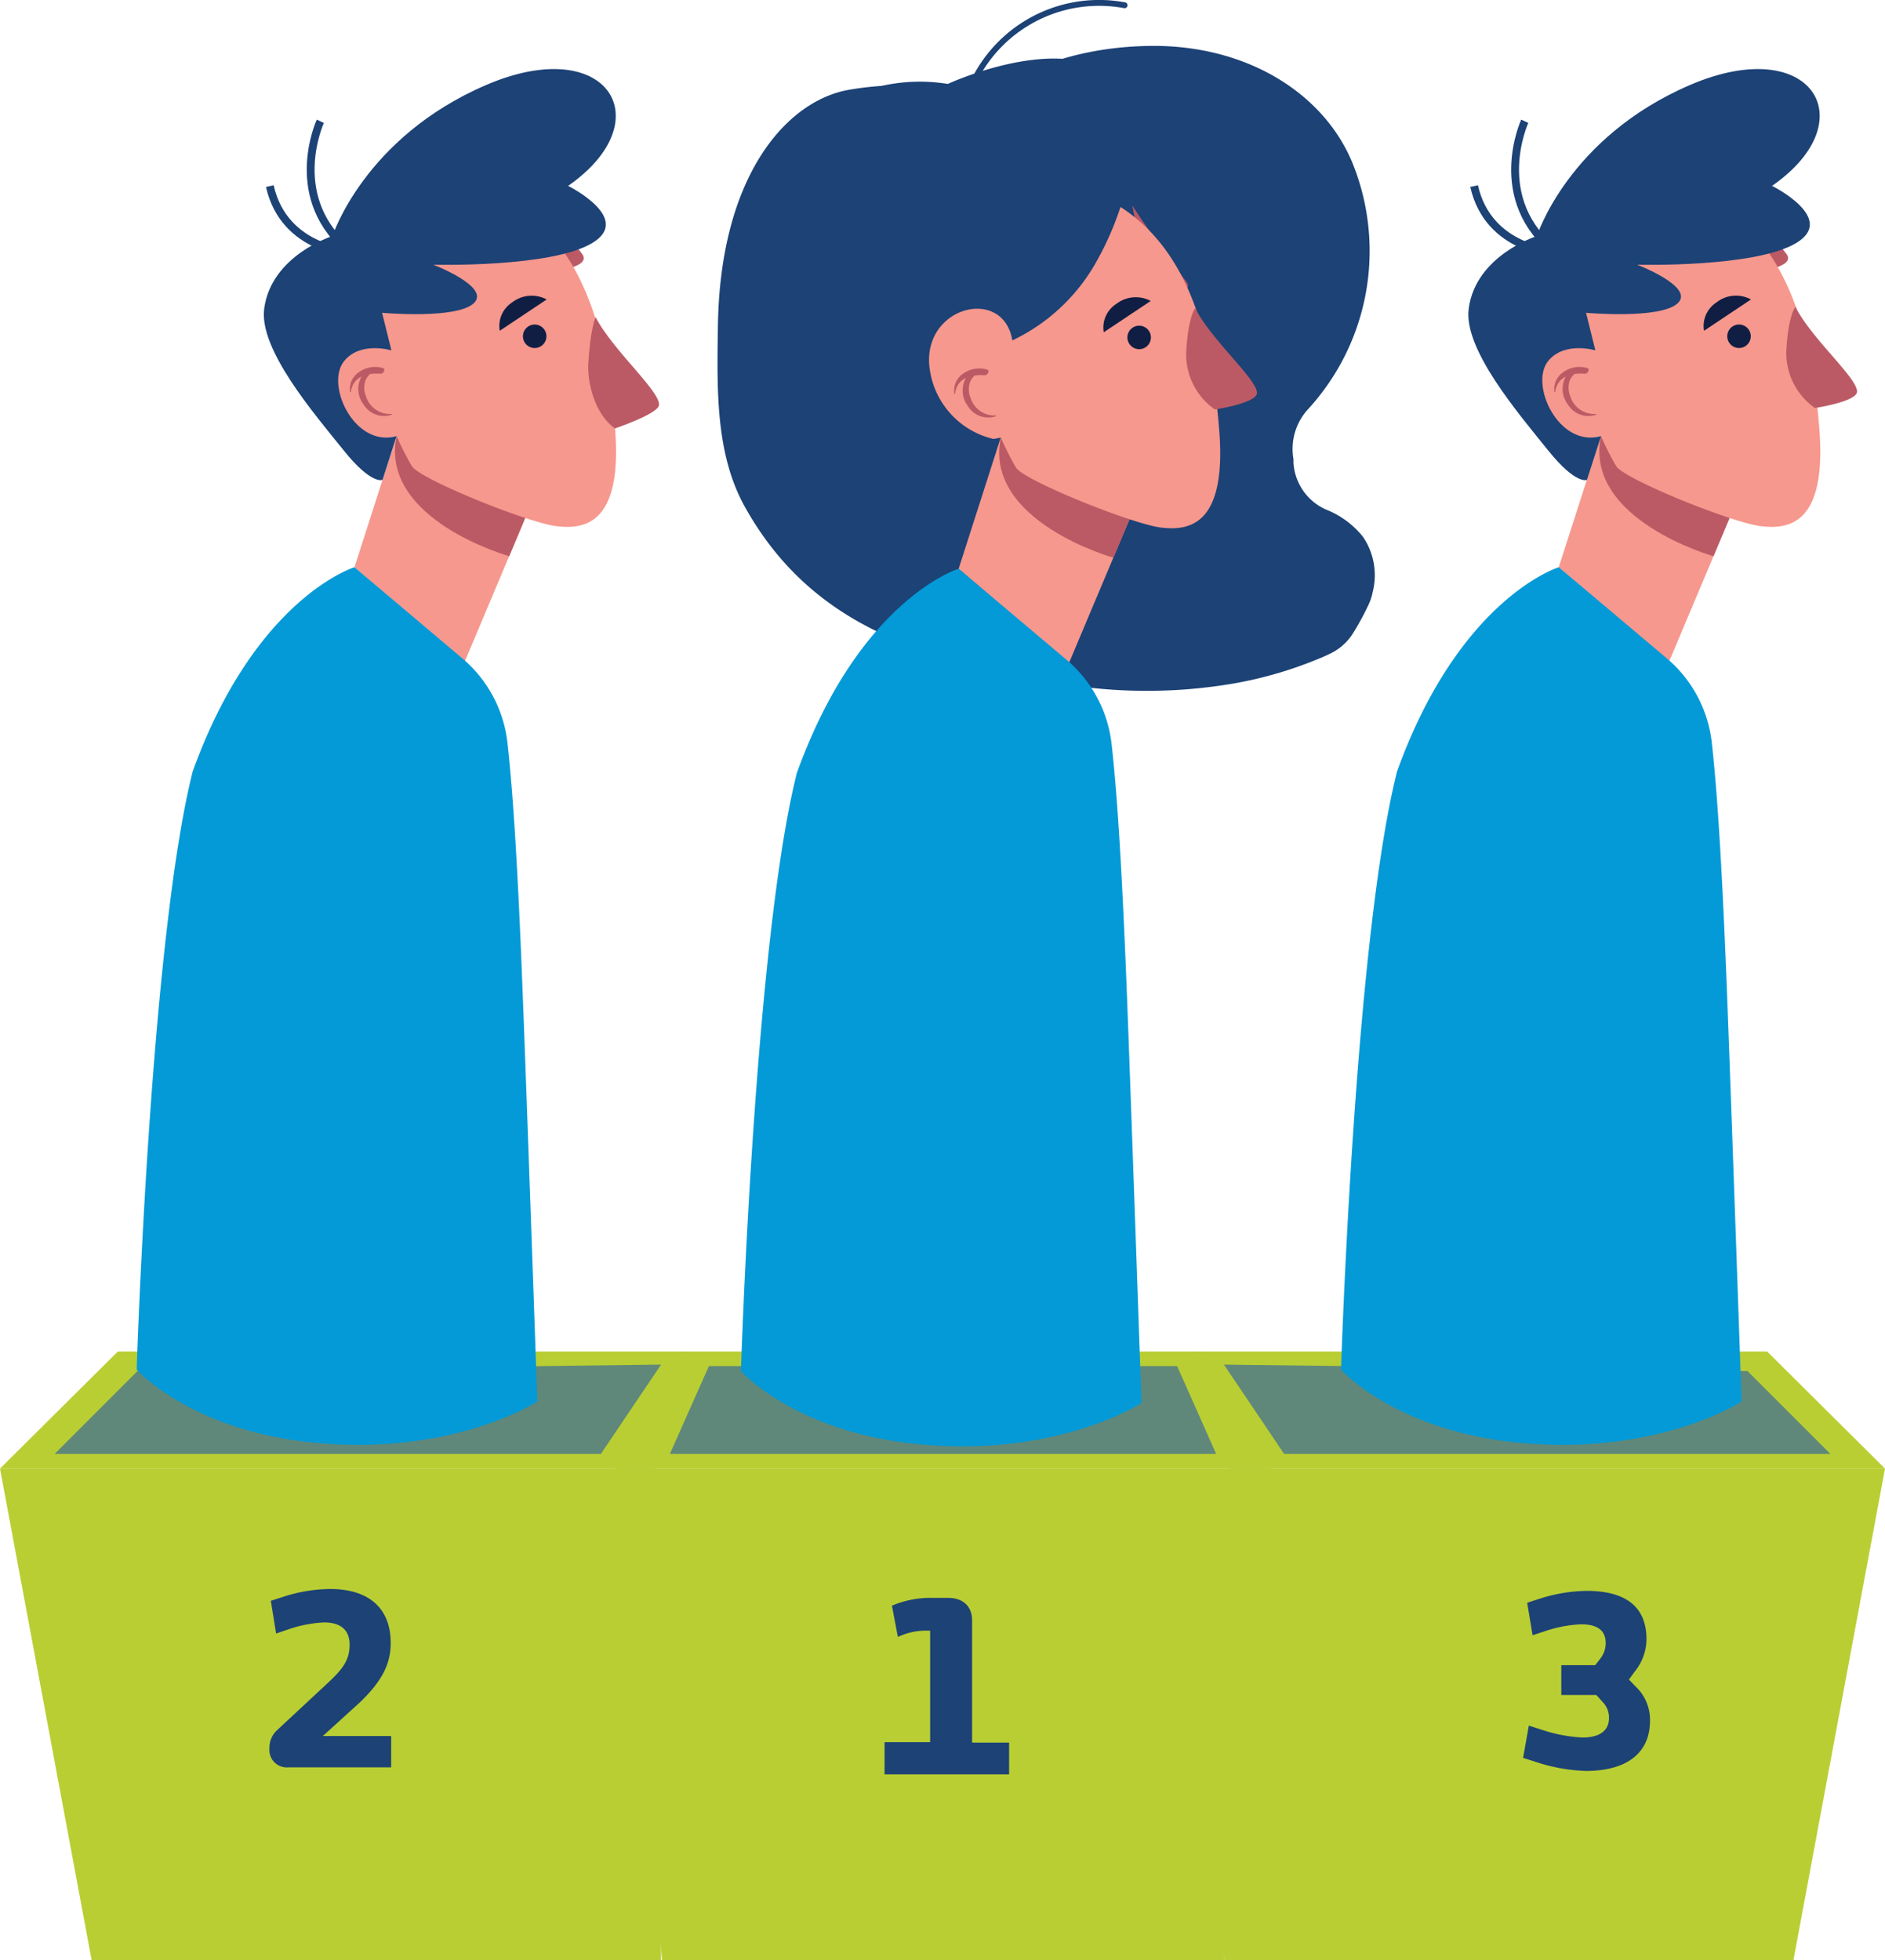
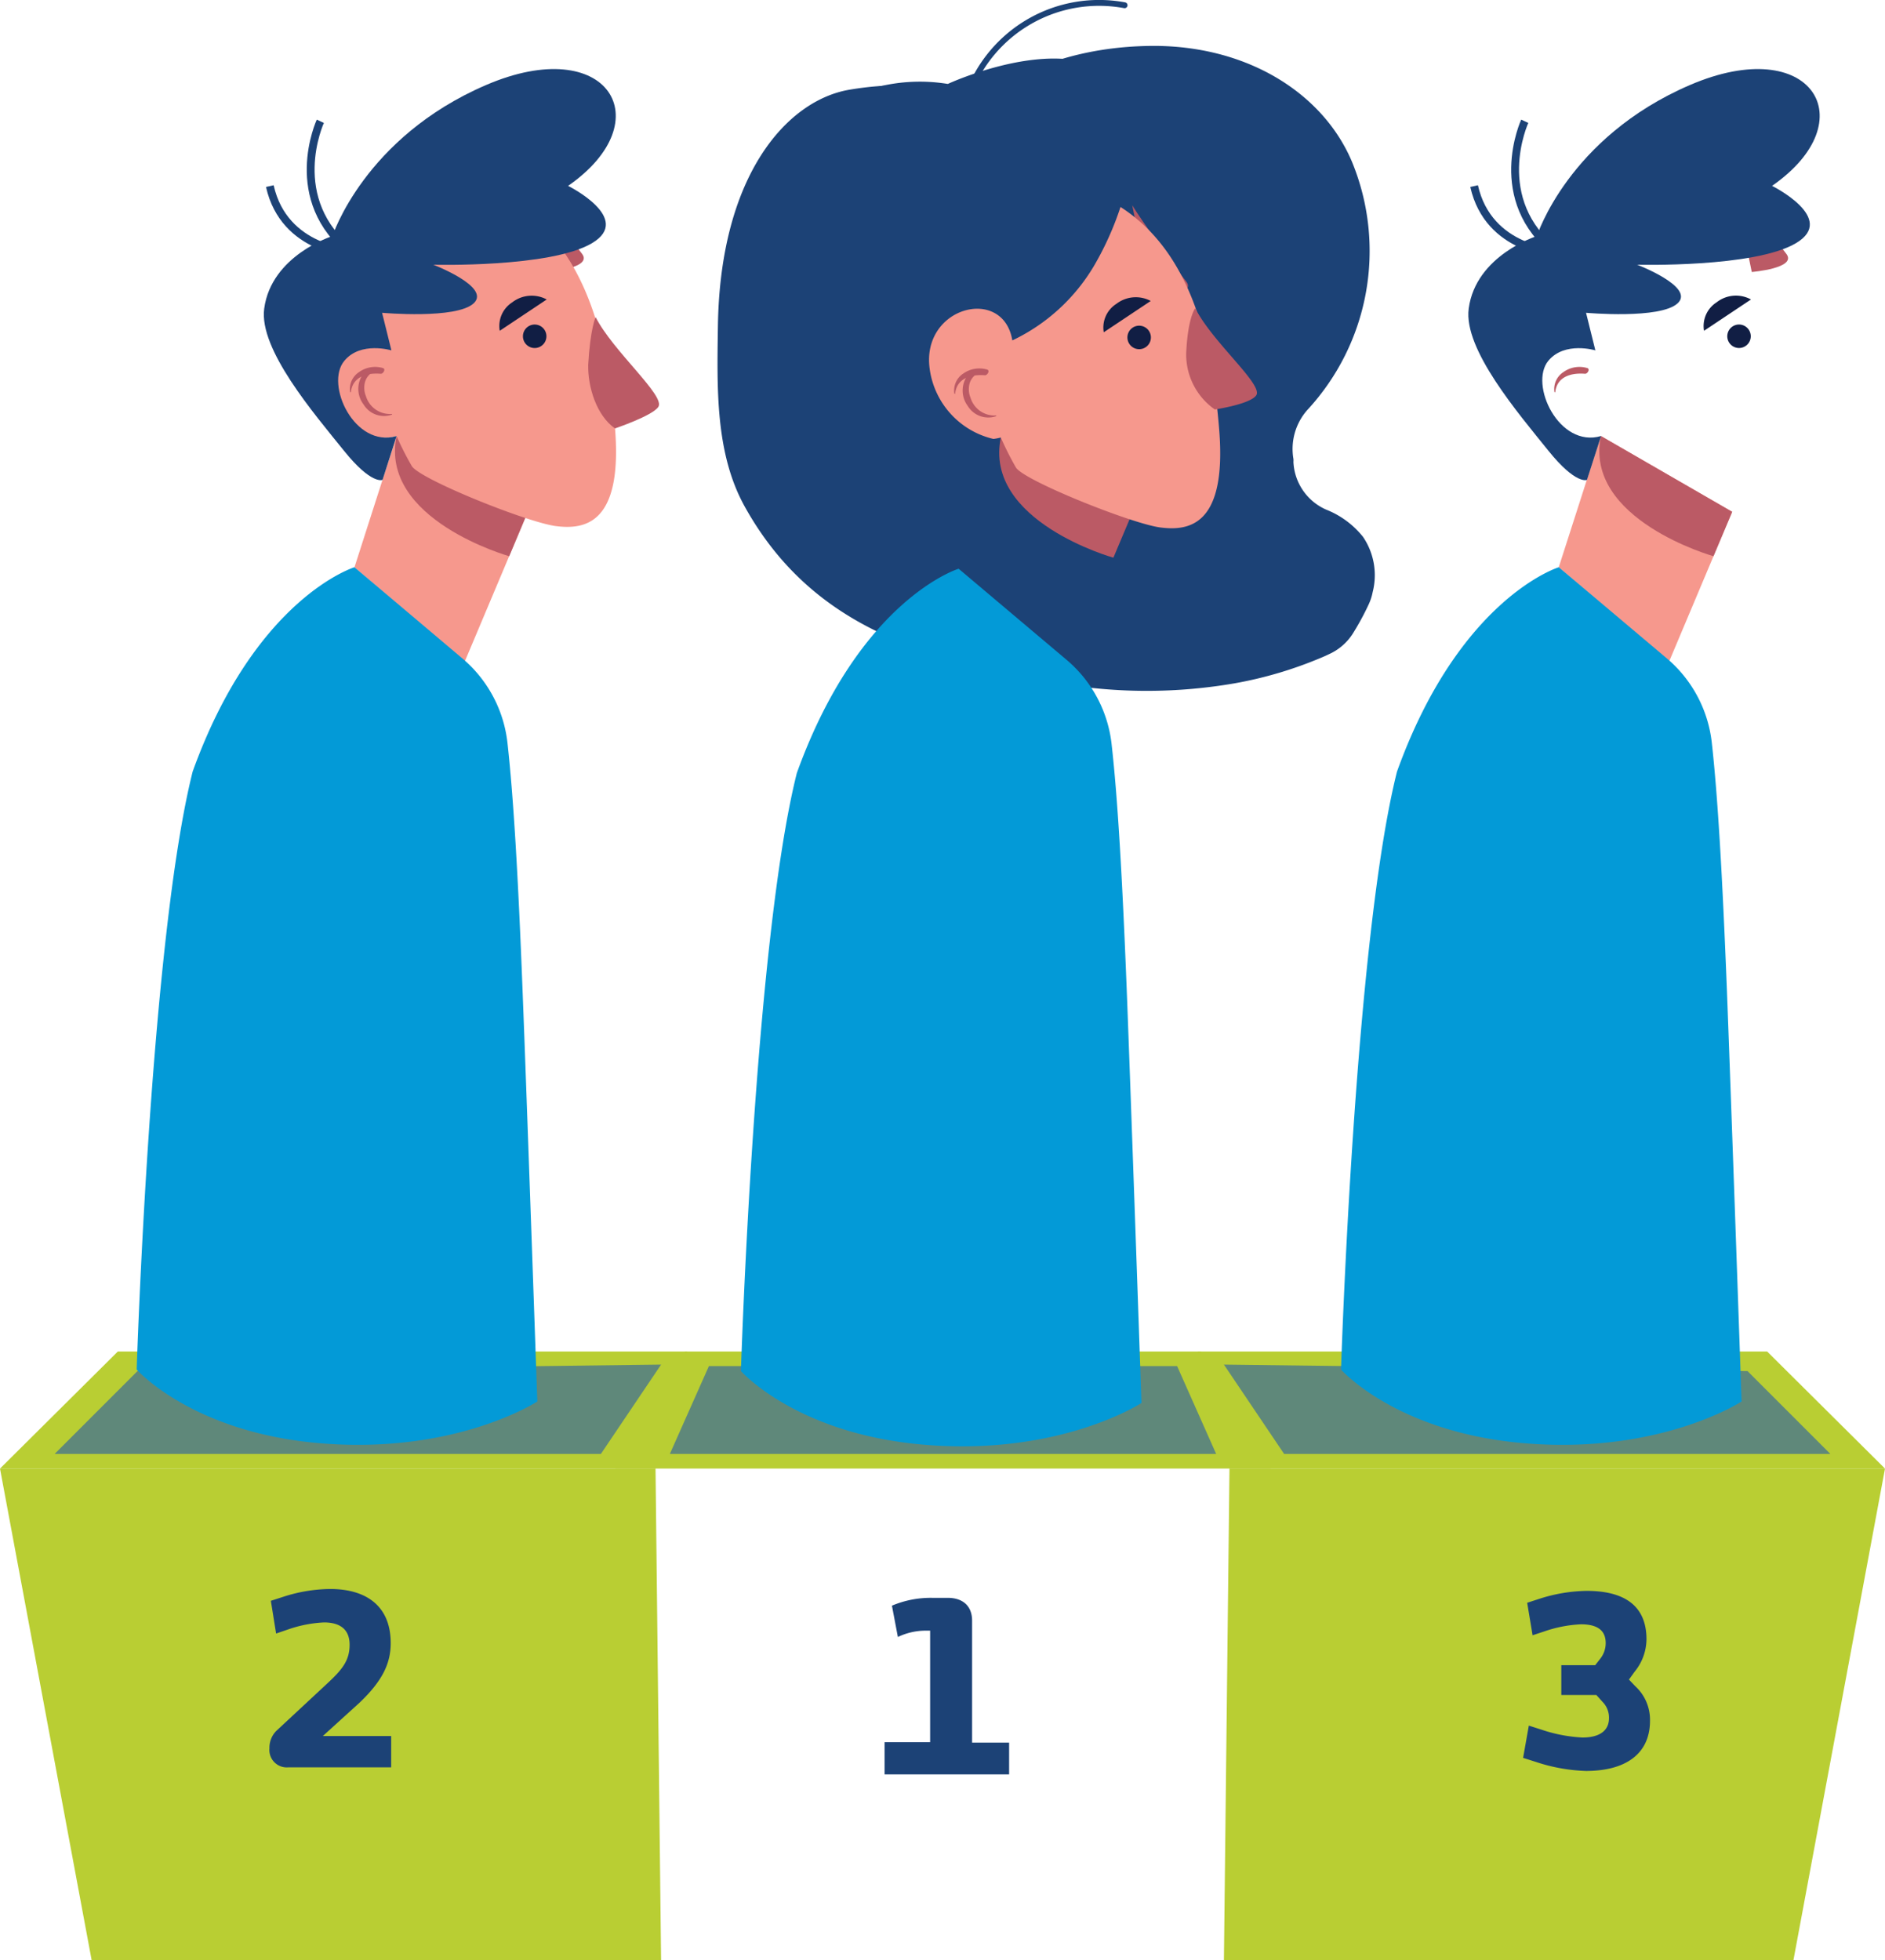
<svg xmlns="http://www.w3.org/2000/svg" id="Layer_1" data-name="Layer 1" viewBox="0 0 240.8 250.37">
  <defs>
    <style>.cls-1,.cls-9{fill:none;stroke:#1c4276;stroke-miterlimit:10;}.cls-1{stroke-linecap:round;stroke-width:0.75px;}.cls-2{fill:#b9ce33;}.cls-3{fill:#5f887a;}.cls-4{fill:#1c4276;}.cls-5{fill:#f6988d;}.cls-6{fill:#bb5a65;}.cls-7{fill:#039ad7;}.cls-8{fill:#111e44;}</style>
  </defs>
  <title>HOMEPAGE_GELIJKE KANS</title>
  <path id="Path_284" data-name="Path 284" class="cls-1" d="M143.66.3a17.82,17.82,0,0,0-20,11.42" transform="translate(0 0.37)" />
  <polygon class="cls-2" points="153.43 172.62 87.5 172.62 78.59 187.57 162.34 187.57 153.43 172.62" />
-   <polygon class="cls-2" points="156.35 250.37 84.58 250.37 78.59 187.57 162.34 187.57 156.35 250.37" />
  <polygon class="cls-3" points="85.57 185.7 90.56 174.48 150.37 174.48 155.36 185.7 85.57 185.7" />
  <path class="cls-4" d="M168.78,83.63c.34-.14.67-.29,1-.45a7,7,0,0,0,3-2.57,34.28,34.28,0,0,0,2.06-3.78,6.7,6.7,0,0,0,.51-1.57,8.71,8.71,0,0,0-1.23-7.06,11.38,11.38,0,0,0-4.71-3.48,7,7,0,0,1-4.18-6.08,2.56,2.56,0,0,0,0-.39A7.51,7.51,0,0,1,167,52a29.89,29.89,0,0,0,5.74-31.63c-3.57-8.58-13-14.81-25.2-14.88-9.83,0-16.44,3.07-19.92,5.31a7.12,7.12,0,0,1-6,.71c-2.59-.82-6.86-1.48-13.12-.42C100.61,12.43,92,21.88,91.71,41.24c-.11,7.85-.37,16.25,3.42,23.08,8.94,16.11,24.13,19.39,38.07,22.19a65.82,65.82,0,0,0,24.55.39A51.46,51.46,0,0,0,168.78,83.63Z" transform="translate(0 0.37)" />
  <g id="Group_83" data-name="Group 83">
-     <path id="Path_96" data-name="Path 96" class="cls-5" d="M127.84,55.51l16.77,9.68-8.07,19.16L122.46,72.28Z" transform="translate(0 0.37)" />
    <path id="Path_97" data-name="Path 97" class="cls-6" d="M144.62,65.19l-16.77-9.68c-2.23,10.7,14.38,15.35,14.38,15.35Z" transform="translate(0 0.37)" />
  </g>
  <path id="Path_98" data-name="Path 98" class="cls-7" d="M122.46,72.27s-12.66,3.87-20.67,26.1c-5.42,21.57-7.14,76.37-7.14,76.37s7.12,8.11,23.61,9.43c17.28,1.39,27.56-5.35,27.56-5.35s-1.35-39-1.87-52.39c-.58-14.79-1.18-25-1.95-31.78a16.48,16.48,0,0,0-5.79-10.78Z" transform="translate(0 0.37)" />
  <path id="Path_100" data-name="Path 100" class="cls-6" d="M147.11,37.91s5.88-.49,4.41-2.34-6-8.22-6.88-9.72Z" transform="translate(0 0.37)" />
  <path id="Path_101" data-name="Path 101" class="cls-5" d="M119.12,34.66c4.92-7.8,16.32-13.82,24.45-8.31s11.21,16,12.18,28.21S151.88,67.47,148.23,67,130.77,61,129.78,59.34a39.2,39.2,0,0,1-1.93-3.83C119.44,57.76,114.19,42.46,119.12,34.66Z" transform="translate(0 0.37)" />
  <g id="Group_85" data-name="Group 85">
    <g id="Group_84" data-name="Group 84">
      <path id="Path_104" data-name="Path 104" class="cls-8" d="M146,44.15a1.5,1.5,0,1,1,.94-1.91A1.5,1.5,0,0,1,146,44.15Z" transform="translate(0 0.37)" />
      <path id="Path_105" data-name="Path 105" class="cls-8" d="M142.61,38.44A3.58,3.58,0,0,0,141,42.07l6-4A4.06,4.06,0,0,0,142.61,38.44Z" transform="translate(0 0.37)" />
    </g>
    <path id="Path_106" data-name="Path 106" class="cls-6" d="M121.91,49.86c0,.06.09.15.11,0,.25-2,2.13-2.43,3.81-2.3.3,0,.65-.57.3-.72a3.55,3.55,0,0,0-3.09.51A2.57,2.57,0,0,0,121.91,49.86Z" transform="translate(0 0.37)" />
    <path id="Path_107" data-name="Path 107" class="cls-6" d="M123.62,51.47a3.07,3.07,0,0,0,3.65,1.31s0-.09,0-.09a3.19,3.19,0,0,1-3.29-2.26,2.84,2.84,0,0,1-.12-1.82,2.15,2.15,0,0,1,.63-1c0-.13-.5-.45-.65-.32A3.28,3.28,0,0,0,123.62,51.47Z" transform="translate(0 0.37)" />
  </g>
  <path id="Path_277" data-name="Path 277" class="cls-6" d="M152.69,39c2.18,4.33,8.71,9.75,7.79,11.12-.77,1.14-5.29,1.81-5.29,1.81a8.57,8.57,0,0,1-3.66-7.21C151.75,40.07,152.69,39,152.69,39Z" transform="translate(0 0.37)" />
  <path id="Path_283" data-name="Path 283" class="cls-4" d="M127.42,55.8a10.67,10.67,0,0,1-8.65-9c-1.16-8,9.4-10.73,10.55-3.69a24.17,24.17,0,0,0,10.42-9.5,39,39,0,0,0,5.34-20.26c-4.62-12-24-3-24-3a22.25,22.25,0,0,0-18.79,5.73c-5.32,5.62-5.12,21.4,2.82,32.77a37.34,37.34,0,0,0,16.71,14.26Z" transform="translate(0 0.37)" />
  <path class="cls-4" d="M113,222.14h5.82V207.9h-.67a8.24,8.24,0,0,0-3.45.81l-.76-4a12.73,12.73,0,0,1,5.12-1h2c2,0,3.12,1.1,3.12,2.91v15.58h4.73v4.06H113Z" transform="translate(0 0.37)" />
  <polygon class="cls-2" points="87.79 172.62 15.05 172.62 0 187.57 83.74 187.57 87.79 172.62" />
  <polygon class="cls-2" points="84.45 250.37 11.71 250.37 0 187.57 83.74 187.57 84.45 250.37" />
  <polygon class="cls-3" points="6.98 185.7 17.56 175.12 84.45 174.29 76.76 185.7 6.98 185.7" />
  <g id="Group_83-2" data-name="Group 83">
    <path id="Path_96-2" data-name="Path 96" class="cls-5" d="M50.66,55.32,67.43,65,59.36,84.15,45.28,72.09Z" transform="translate(0 0.37)" />
    <path id="Path_97-2" data-name="Path 97" class="cls-6" d="M67.43,65,50.66,55.32C48.44,66,65.05,70.67,65.05,70.67Z" transform="translate(0 0.37)" />
  </g>
  <path id="Path_98-2" data-name="Path 98" class="cls-7" d="M45.28,72.08s-12.66,3.86-20.67,26.1c-5.42,21.57-7.15,76.37-7.15,76.37s7.13,8.11,23.62,9.43c17.27,1.39,27.56-5.35,27.56-5.35s-1.35-39-1.88-52.39c-.57-14.79-1.18-25-1.94-31.79A16.52,16.52,0,0,0,59,83.67Z" transform="translate(0 0.37)" />
  <path id="Path_100-2" data-name="Path 100" class="cls-6" d="M69.93,34.37s5.88-.48,4.41-2.34-6-8.22-6.89-9.72Z" transform="translate(0 0.37)" />
  <path id="Path_101-2" data-name="Path 101" class="cls-5" d="M41.94,34.47c4.92-7.8,16.31-13.82,24.44-8.31s11.22,16,12.19,28.21-3.88,12.91-7.52,12.46-17.46-6-18.45-7.68a39.28,39.28,0,0,1-1.94-3.83C42.26,57.56,37,42.26,41.94,34.47Z" transform="translate(0 0.37)" />
  <path id="Path_102" data-name="Path 102" class="cls-4" d="M44,45.7c2.09-2.51,6-1.32,6-1.32l-1.19-4.8s9.53.86,11.72-1.23-5.18-4.91-5.18-4.91,15,.4,20.29-2.76-3.07-7.31-3.07-7.31c12-8.32,5.09-19.58-10.48-12.88S42.47,29.78,42.47,29.78s-7.81,2.45-8.72,9.27c-.69,5.19,6.34,13.37,10.2,18.16,3.52,4.38,4.92,3.71,4.92,3.71l1.79-5.6h0C45.31,56.9,41.45,48.71,44,45.7Z" transform="translate(0 0.37)" />
  <path id="Path_103" data-name="Path 103" class="cls-9" d="M34.47,23.4C36.31,31.64,45,31.92,45,31.92c-8.72-6.76-4.08-16.8-4.08-16.8" transform="translate(0 0.37)" />
  <g id="Group_85-2" data-name="Group 85">
    <g id="Group_84-2" data-name="Group 84">
      <path id="Path_104-2" data-name="Path 104" class="cls-8" d="M68.79,44a1.5,1.5,0,1,1,.93-1.91A1.5,1.5,0,0,1,68.79,44Z" transform="translate(0 0.37)" />
      <path id="Path_105-2" data-name="Path 105" class="cls-8" d="M65.43,38.25a3.58,3.58,0,0,0-1.59,3.63l6-4A4.06,4.06,0,0,0,65.43,38.25Z" transform="translate(0 0.37)" />
    </g>
    <path id="Path_106-2" data-name="Path 106" class="cls-6" d="M44.72,49.67c0,.06.1.14.11,0,.26-2,2.14-2.44,3.82-2.3.3,0,.65-.57.3-.72a3.51,3.51,0,0,0-3.09.51A2.57,2.57,0,0,0,44.72,49.67Z" transform="translate(0 0.37)" />
    <path id="Path_107-2" data-name="Path 107" class="cls-6" d="M46.44,51.28a3.05,3.05,0,0,0,3.65,1.3s0-.08-.06-.08a3.2,3.2,0,0,1-3.28-2.26,2.84,2.84,0,0,1-.12-1.82,2.1,2.1,0,0,1,.63-1c0-.13-.5-.44-.65-.31A3.27,3.27,0,0,0,46.44,51.28Z" transform="translate(0 0.37)" />
  </g>
  <path id="Path_277-2" data-name="Path 277" class="cls-6" d="M76.09,40.13c2.18,4.33,9,10.11,8,11.48-.77,1.14-5.53,2.74-5.53,2.74-2.35-1.64-3.48-5.28-3.42-8.14C75.41,41.55,76.09,40.13,76.09,40.13Z" transform="translate(0 0.37)" />
  <path class="cls-4" d="M34.42,222.94a3.05,3.05,0,0,1,.88-2.24l6.45-6c2-1.85,2.91-3,2.91-5s-1.27-2.85-3.27-2.85a16.28,16.28,0,0,0-4.63.91l-1.49.51-.67-4.18,1.58-.51a19.86,19.86,0,0,1,6-1c4.51,0,7.73,2.09,7.73,6.91,0,2.54-1,4.78-4,7.63l-4.67,4.24h8.73v4H36.82A2.22,2.22,0,0,1,34.42,222.94Z" transform="translate(0 0.37)" />
  <polygon class="cls-2" points="153.01 172.62 225.75 172.62 240.8 187.57 157.06 187.57 153.01 172.62" />
  <polygon class="cls-2" points="156.35 250.37 229.1 250.37 240.8 187.57 157.06 187.57 156.35 250.37" />
  <polygon class="cls-3" points="233.82 185.7 223.24 175.12 156.35 174.29 164.04 185.7 233.82 185.7" />
  <g id="Group_83-3" data-name="Group 83">
    <path id="Path_96-3" data-name="Path 96" class="cls-5" d="M204.51,55.32,221.28,65l-8.07,19.15L199.12,72.09Z" transform="translate(0 0.37)" />
    <path id="Path_97-3" data-name="Path 97" class="cls-6" d="M221.28,65l-16.77-9.68C202.29,66,218.89,70.67,218.89,70.67Z" transform="translate(0 0.37)" />
  </g>
-   <path id="Path_98-3" data-name="Path 98" class="cls-7" d="M199.13,72.08s-12.66,3.86-20.67,26.1c-5.43,21.57-7.15,76.37-7.15,76.37s7.12,8.11,23.62,9.43c17.27,1.39,27.55-5.35,27.55-5.35s-1.35-39-1.87-52.39c-.58-14.79-1.18-25-1.94-31.79a16.49,16.49,0,0,0-5.8-10.78Z" transform="translate(0 0.37)" />
+   <path id="Path_98-3" data-name="Path 98" class="cls-7" d="M199.13,72.08s-12.66,3.86-20.67,26.1c-5.43,21.57-7.15,76.37-7.15,76.37s7.12,8.11,23.62,9.43c17.27,1.39,27.55-5.35,27.55-5.35s-1.35-39-1.87-52.39c-.58-14.79-1.18-25-1.94-31.79a16.49,16.49,0,0,0-5.8-10.78" transform="translate(0 0.37)" />
  <path id="Path_100-3" data-name="Path 100" class="cls-6" d="M223.78,34.37s5.88-.48,4.4-2.34-6-8.22-6.88-9.72Z" transform="translate(0 0.37)" />
-   <path id="Path_101-3" data-name="Path 101" class="cls-5" d="M195.78,34.47c4.92-7.8,16.32-13.82,24.45-8.31s11.22,16,12.18,28.21-3.87,12.91-7.51,12.46-17.46-6-18.45-7.68a37.17,37.17,0,0,1-1.94-3.83C196.11,57.56,190.86,42.26,195.78,34.47Z" transform="translate(0 0.37)" />
  <path id="Path_102-2" data-name="Path 102" class="cls-4" d="M197.8,45.7c2.1-2.51,6-1.32,6-1.32l-1.19-4.8s9.52.86,11.72-1.23-5.19-4.91-5.19-4.91,15,.4,20.3-2.76-3.07-7.31-3.07-7.31c12-8.32,5.08-19.58-10.49-12.88s-19.55,19.29-19.55,19.29-7.81,2.45-8.71,9.27c-.69,5.19,6.34,13.37,10.19,18.16,3.53,4.38,4.92,3.71,4.92,3.71l1.8-5.6h0C199.15,56.9,195.3,48.71,197.8,45.7Z" transform="translate(0 0.37)" />
  <path id="Path_103-2" data-name="Path 103" class="cls-9" d="M188.31,23.4c1.85,8.24,10.54,8.52,10.54,8.52-8.71-6.76-4.07-16.8-4.07-16.8" transform="translate(0 0.37)" />
  <g id="Group_85-3" data-name="Group 85">
    <g id="Group_84-3" data-name="Group 84">
      <path id="Path_104-3" data-name="Path 104" class="cls-8" d="M222.63,44a1.5,1.5,0,1,1,.94-1.91A1.5,1.5,0,0,1,222.63,44Z" transform="translate(0 0.37)" />
      <path id="Path_105-3" data-name="Path 105" class="cls-8" d="M219.28,38.25a3.59,3.59,0,0,0-1.6,3.63l6-4A4,4,0,0,0,219.28,38.25Z" transform="translate(0 0.37)" />
    </g>
    <path id="Path_106-3" data-name="Path 106" class="cls-6" d="M198.57,49.67c0,.06.1.14.11,0,.25-2,2.13-2.44,3.81-2.3.31,0,.65-.57.31-.72a3.5,3.5,0,0,0-3.09.51A2.57,2.57,0,0,0,198.57,49.67Z" transform="translate(0 0.37)" />
-     <path id="Path_107-3" data-name="Path 107" class="cls-6" d="M200.28,51.28a3.06,3.06,0,0,0,3.65,1.3s0-.08-.05-.08a3.19,3.19,0,0,1-3.28-2.26,2.85,2.85,0,0,1-.13-1.82,2.18,2.18,0,0,1,.63-1c0-.13-.5-.44-.64-.31A3.27,3.27,0,0,0,200.28,51.28Z" transform="translate(0 0.37)" />
  </g>
-   <path id="Path_277-3" data-name="Path 277" class="cls-6" d="M229.36,38.82c2.18,4.33,8.7,9.75,7.78,11.12-.77,1.13-5.29,1.8-5.29,1.8a8.58,8.58,0,0,1-3.66-7.2C228.42,39.88,229.36,38.82,229.36,38.82Z" transform="translate(0 0.37)" />
  <path class="cls-4" d="M196.21,224.67l-1.64-.52.73-4.12,1.63.52a19.31,19.31,0,0,0,5.22,1c2.27,0,3.39-.94,3.39-2.46a2.84,2.84,0,0,0-.82-2.09l-.79-.88h-4.48v-3.81h4.33l.64-.82a3.2,3.2,0,0,0,.7-2c0-1.58-1-2.4-3.16-2.4a16.62,16.62,0,0,0-4.69.91l-1.49.49-.69-4.15,1.6-.52a20.46,20.46,0,0,1,6-1c4.76,0,7.64,1.85,7.64,6.18a6.62,6.62,0,0,1-1.52,4.15l-.72,1,.81.85a5.81,5.81,0,0,1,1.88,4.4c0,4.27-3.15,6.42-8.18,6.42A22.41,22.41,0,0,1,196.21,224.67Z" transform="translate(0 0.37)" />
</svg>